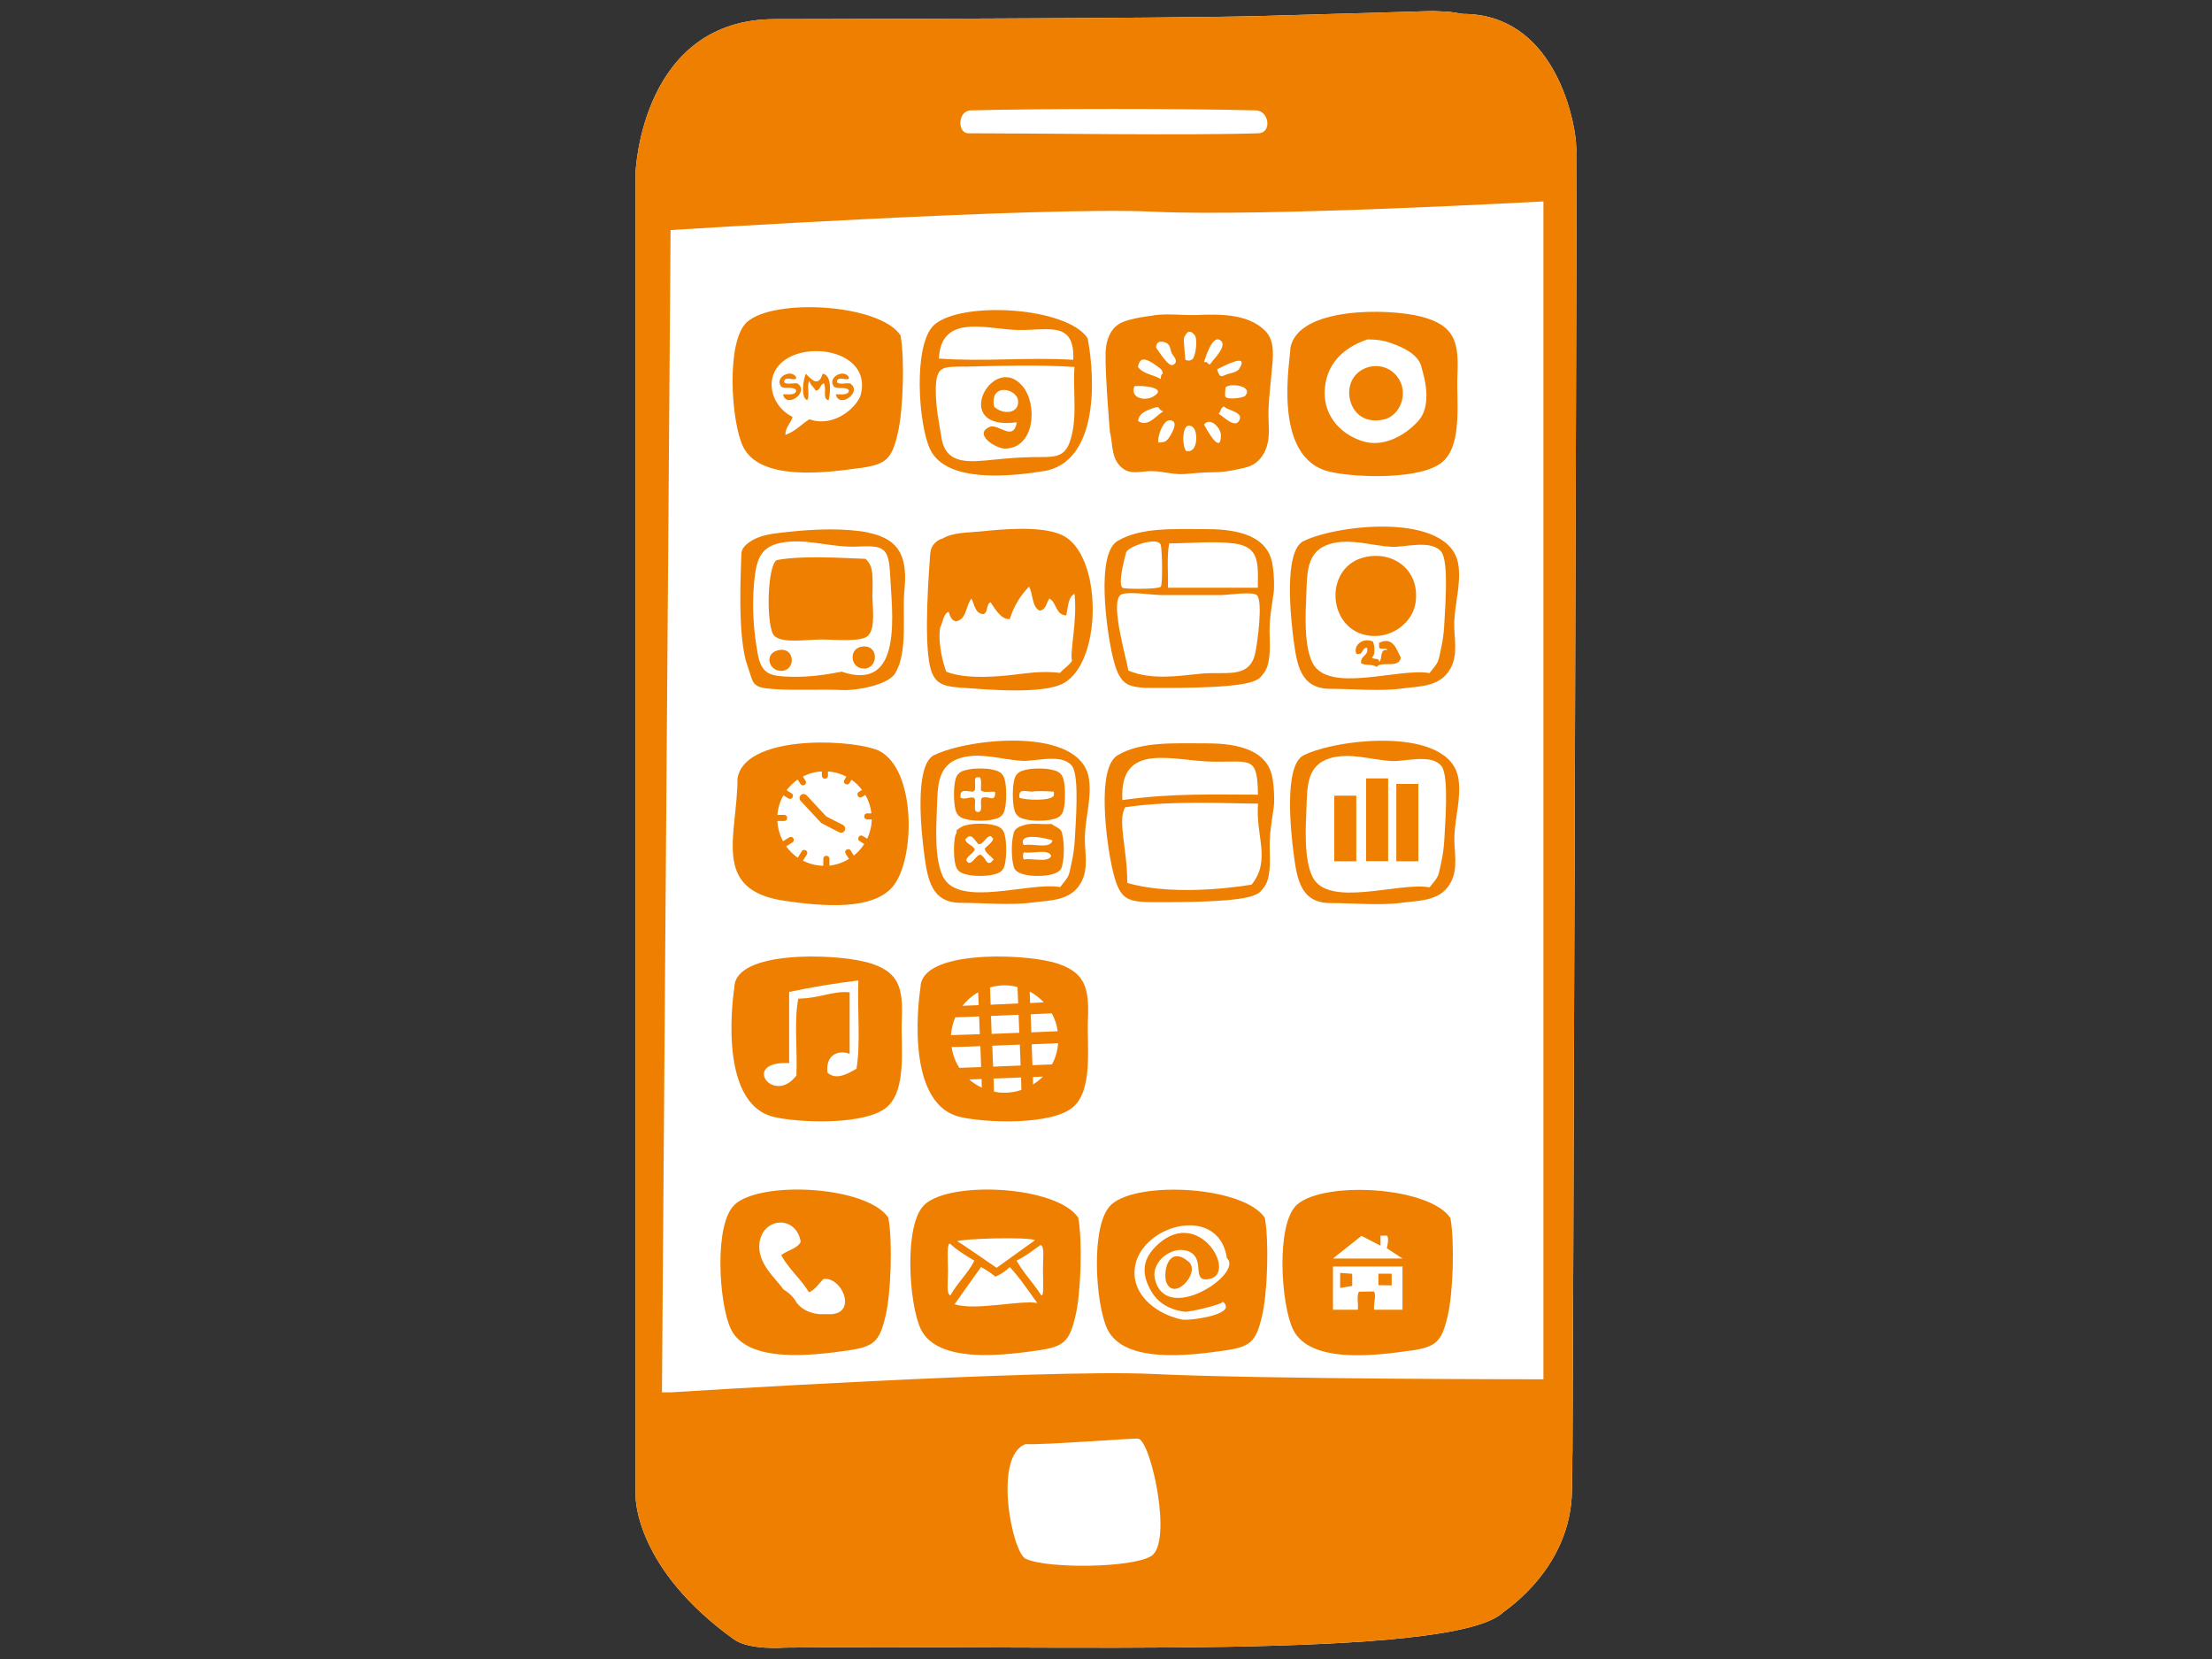
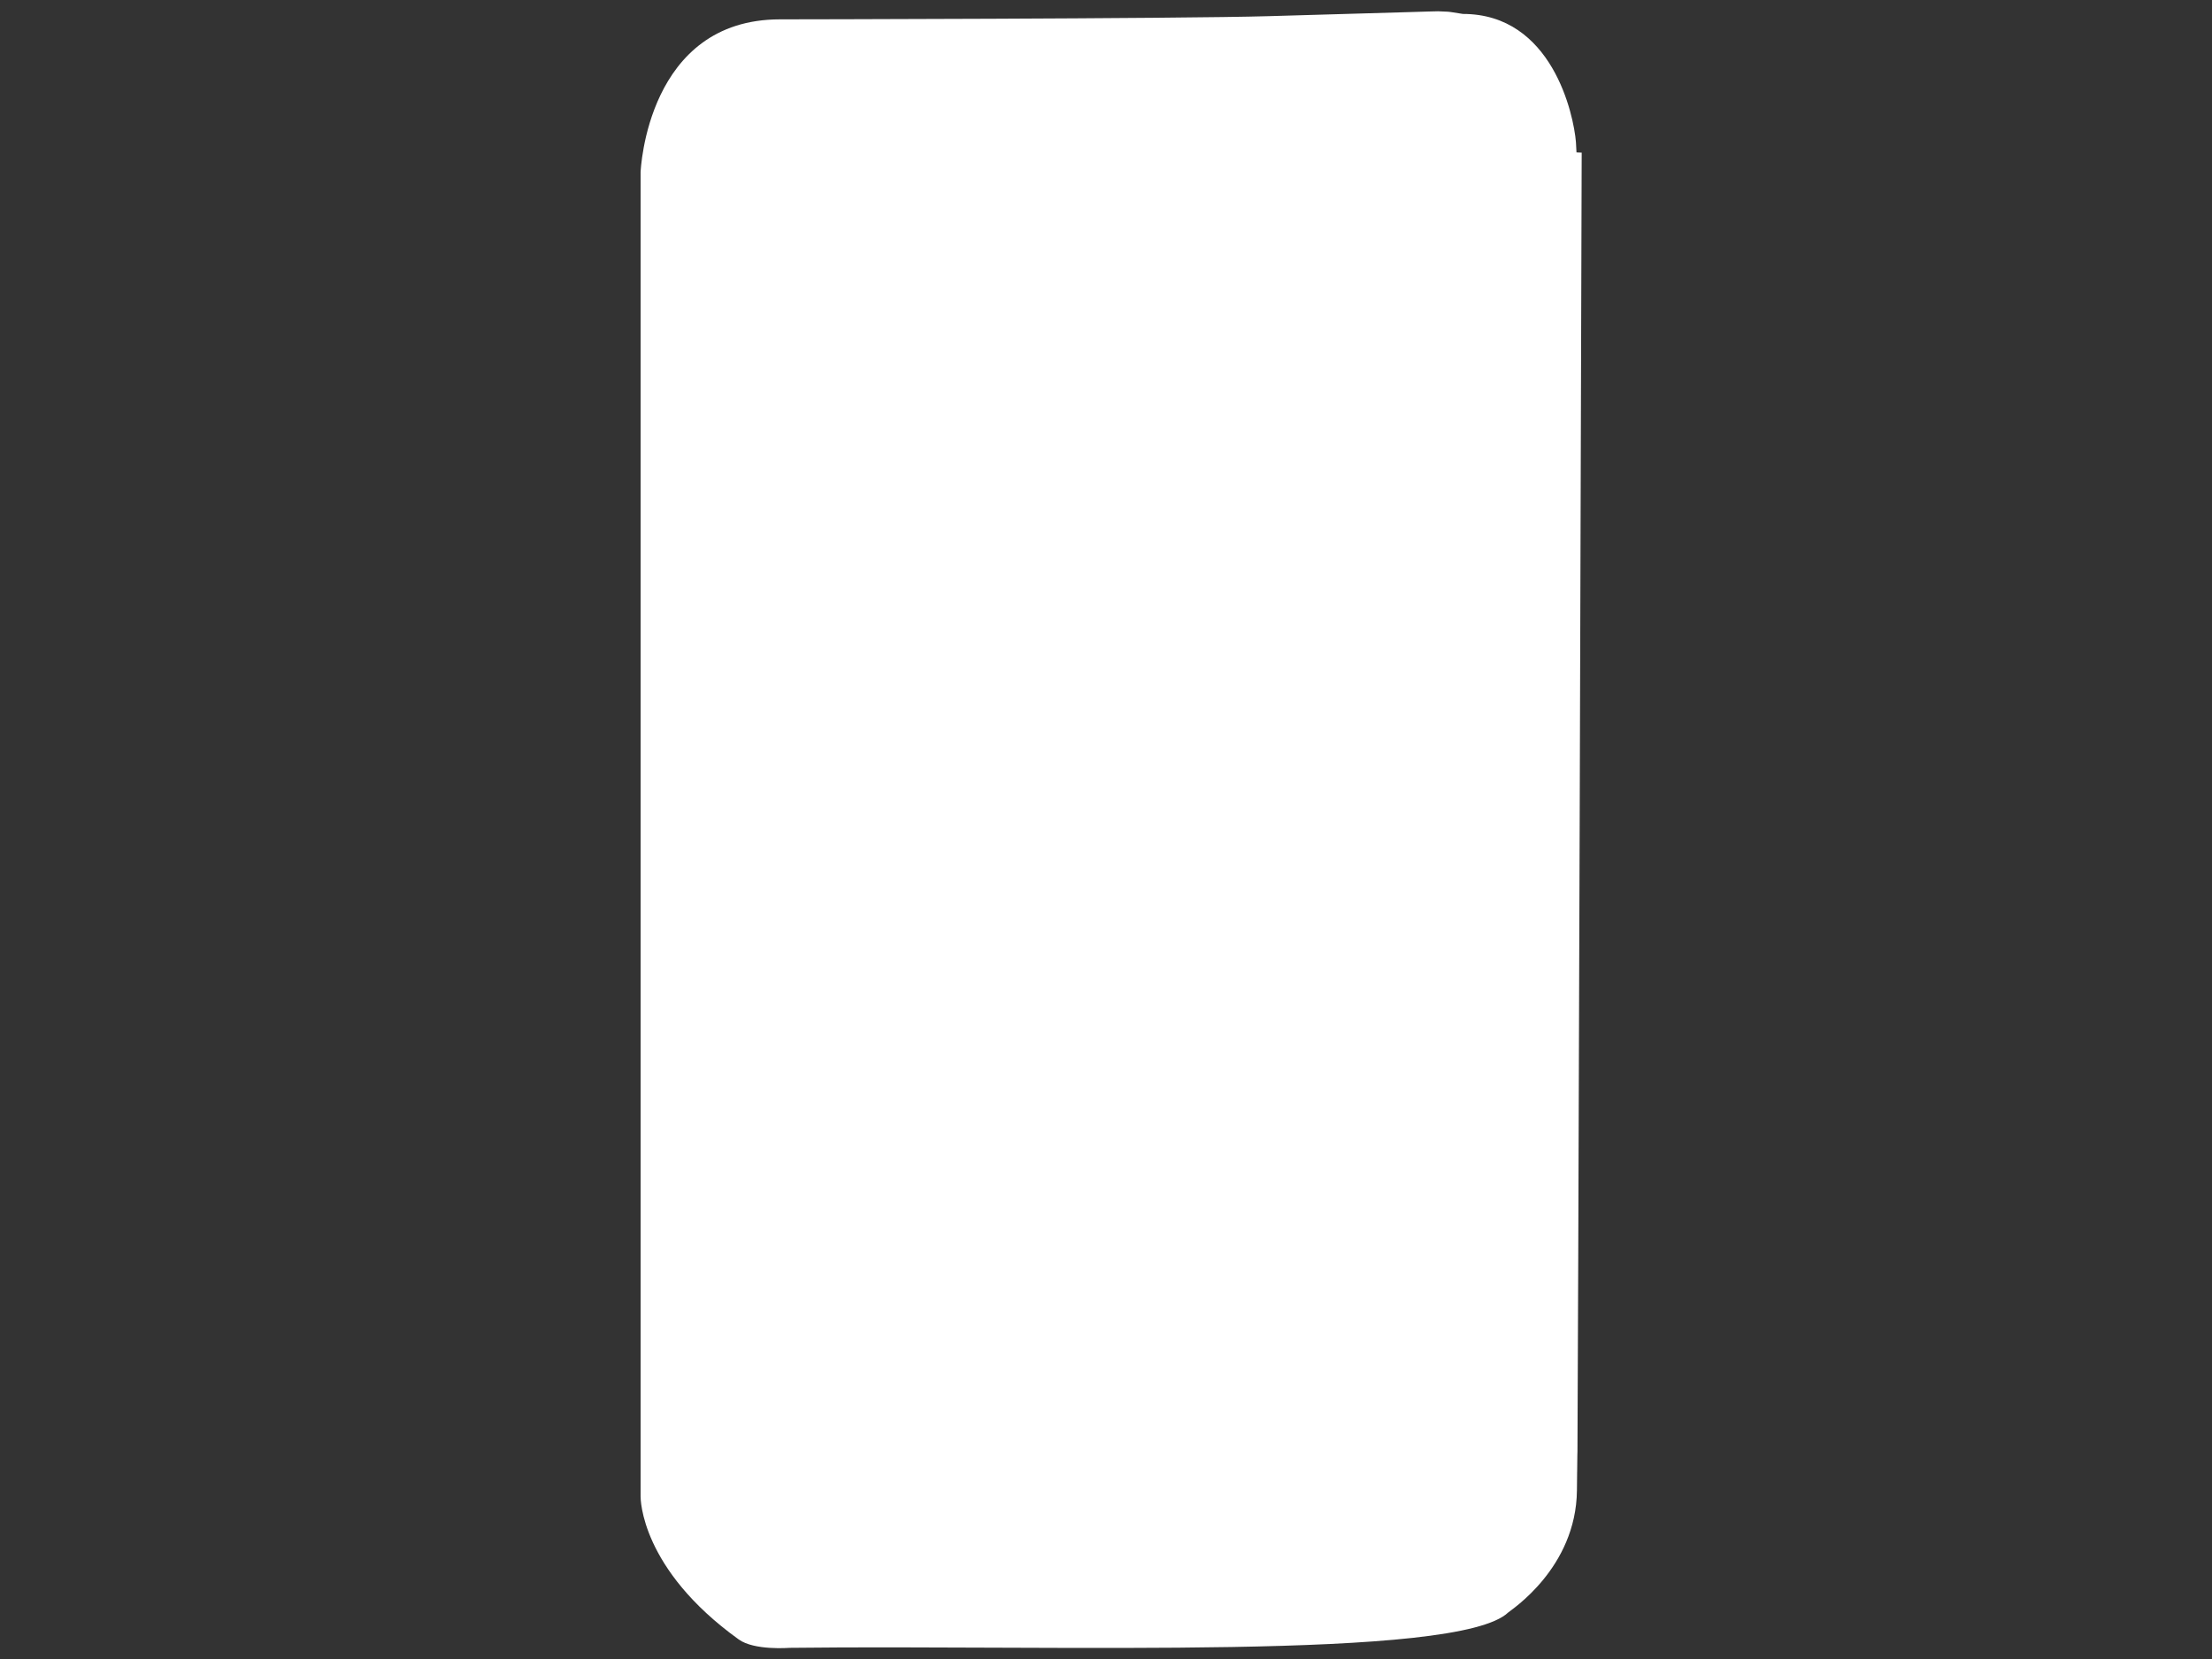
<svg xmlns="http://www.w3.org/2000/svg" id="a" width="200" height="150" viewBox="0 0 200 150">
  <rect x="0" y="0" width="200" height="150" fill="#333333" stroke="none" />
-   <path id="b" d="M142.54,13.78l-.05-.93c-.2-2.47-2.14-11.59-10.22-11.59-.3-.05-.6-.09-.89-.14-.15-.02-.3-.05-.45-.06l-.45-.02c-.3-.01-.61-.03-.9-.04l-.83,.02-1.65,.05-12.78,.37c-8.22,.24-43.73,.29-44.25,.29-12,0-12.59,13.61-12.6,13.82,0,.2,0,1.38,0,1.78,0,12.83,0,30.22,0,48.44,0,18.21,0,37.26,0,53.4,0,4.04,0,15.89,0,16.11,0,.21,0,6.55,8.87,12.93,1.41,1.02,4.55,.76,4.65,.76,24.42-.29,60.37,1.16,64.93-3.2,.22-.21,6.14-4,6.21-11.04,.07-7.05,.03-1.12,.04-1.68,.04-2.24,.4-118.96,.39-119.27Z" fill="#fff" fill-rule="evenodd" />
-   <path d="M142.54,13.78l-.05-.93c-.2-2.47-2.14-11.59-10.22-11.59-.3-.05-.6-.09-.89-.14-.15-.02-.3-.05-.45-.06l-.45-.02c-.3-.01-.61-.03-.9-.04l-.83,.02-1.65,.05c-4.39,.13-8.67,.25-12.78,.37-8.22,.24-43.73,.29-44.25,.29-12,0-12.59,13.61-12.6,13.82,0,.2,0,1.38,0,1.78,0,12.83,0,30.22,0,48.44,0,18.21,0,37.26,0,53.4,0,4.04,0,15.89,0,16.11,0,.21,0,6.55,8.87,12.93,1.41,1.02,4.55,.76,4.65,.76,24.42-.29,60.37,1.16,64.93-3.2,.22-.21,6.14-4,6.21-11.04s.03-1.12,.04-1.68c.04-2.24,.4-118.96,.39-119.27Zm-54.74-3.8c6.21-.17,19.54-.17,25.74,0,1.2,0,1.5,2.03,.24,2.07-6.37,.21-19.85,0-26.23,0-1.01,0-.97-2.07,.24-2.07Zm16.29,130.71c-1.7,1.07-9.33,1.18-11.35,.25-1.23-.56-2.98-9.32,0-10.37,1.56,.1,9.87-.57,10.2-.49,1.15,.32,3.11,9.37,1.15,10.61Zm35.46-15.98s-25.37,0-35.26-.48c-9.89-.48-43.66,1.66-43.66,1.66h-.78l.78-105.09s33.77-2.15,43.66-1.66c9.89,.48,35.26-.93,35.26-.93V124.72Zm-30.7-76.87c-2.46,.02-5.63-.22-7.8,1.07-1.99,1.17-.96,8.07-.55,9.99,.73,3.38,1.38,3.3,4.62,3.3,8.78,0,8.63-.74,9.13-1.32,.62-.73,.58-2.34,.55-3.23-.07-1.53,.16-2.65,.35-3.97,.1-.72,.02-2.12-.14-2.86-.58-2.69-3.81-3-6.15-2.98Zm-3.14,1.29c1.96,0,3.95-.24,5.91,.01,2.31,.3,2.12,1.88,2.11,4h-8.13c.04-1.33-.12-2.7,.11-4.01Zm-3.9,.87c0-.52,2.86-1.57,3.14-.73,.12,.35,.2,3.56,0,3.78-.22,.24-3.34,.23-3.47,.09-.41-.43,.19-2.62,.33-3.15Zm11.69,9.02c-.5,2.43-2.75,1.67-4.91,1.89-2.17,.22-4.48,.59-6.57-.28-.18-1.15-1.65-6.04-.72-6.83,.46-.39,2.95,0,3.62,0h5.54c.5,0,2.78-.34,3.17,0,.59,.52,.06,4.31-.13,5.22Zm4.36-10.1c-1.84,.92-1.14,7.08-.9,8.93,.3,2.28,.64,4.41,3.29,4.43,2.12,0,4.56,.24,6.51-.03,1.5-.21,3.43-.1,4.37-1.78,.76-1.35,.3-2.85,.36-4.3,.07-1.66,.62-3.43,.37-5.09-.71-4.82-10.97-3.67-14-2.15Zm12.72,7.6c-.04,.82-.14,1.44-.31,2.23-.26,1.19-.17,1.06-1.02,2.11-2.75-.51-9.18,1.91-10.59-.95-.78-1.58-.62-4.45-.55-6.12,.08-1.97-.02-3.99,2.18-4.62,1.79-.51,3.7,.16,5.51,.27,1.2,.07,3.64-.7,4.53,.47,.7,.92,.3,5.46,.25,6.62Zm-2.63-1.85c-.26,1.48-1.92,3.01-4.01,2.82-4.01-.37-4.38-6.44-.32-7.16,2.54-.45,4.87,1.35,4.34,4.34Zm-1.3,4.77c-.09,1.06-1.86,.27-2.17,.87-.3-.28-1.03-.13-1.41-.33-.1-.74,.68-.62,.54-1.41-.53-.03-.3,.72-.98,.54-.3-.76,.61-1.53,1.52-1.09,.12,.35,.24,1.22-.11,1.41,.11,.25,.73,0,.65,.43,.35-.26,0-1.22,.76-1.09-.08-.28-.8,.08-.76-.33v-.32c1.29-.62,1.58,.65,1.95,1.3Zm-17.79,7.77c-2.46,.02-5.63-.22-7.8,1.07-1.99,1.17-.96,8.07-.55,9.99,.73,3.38,1.38,3.3,4.62,3.3,8.78,0,8.63-.74,9.13-1.32,.62-.73,.58-2.34,.55-3.23-.07-1.53,.16-2.65,.35-3.97,.1-.72,.02-2.12-.14-2.86-.58-2.69-3.81-3-6.15-2.98Zm.98,1.66c3.34,.01,3.84-.47,3.9,2.98-4.09,0-7.72-.15-12.26,.49-.3-5.44,4.75-3.47,8.35-3.47Zm3.33,11.11s-6.62,1.2-11.25-.15c.03-2.94-.92-5.69-.18-6.84,4.17-.64,9.41-.33,12.01-.33-.26,2.86,1.21,5.1-.58,7.32Zm7.05-37.33c2.28,.54,8.33,.77,10.23-.91,1.81-1.6,1.22-5.54,1.32-7.76,.13-2.95-.13-4.53-3.26-5.35-2.96-.77-11.15-.91-11.84,2.83,.02,.98-1.76,9.94,3.55,11.19Zm3.4-11.96c1.29,0,1.77,.2,2.31,.39,.96,.34,2.23,.94,2.57,2-.06,.07,1.26,3.28-.27,4.99-1.17,1.3-3.12,2.38-4.93,1.85-2.01-.59-3.55-2.23-3.53-4.41,.03-2.46,1.57-4.05,3.85-4.81Zm-1.63,4.66c.13-2.26,3-3.04,4.34-1.3,1.13,1.47,.26,3.61-1.3,3.9-2.14,.41-3.11-1.2-3.04-2.6Zm-43.84,25.1c-1.33,.03-1.47-1.93-.1-2,1.45-.08,1.33,1.97,.1,2Zm.36-12.3c-2.12-.42-4.88-.31-7.02-.08-.86,.09-2.24,.2-3.04,.57,0,0-1.42,.54-1.42,1.46s-.43,7.34,.55,10.09c.58,1.63,.32,1.97,2.34,2.11,2.02,.14,4.27,0,6.24,.09,1.29,.06,4.14-.45,4.78-1.52,1.17-1.95,.62-5.24,.83-7.45,.28-2.85-.26-4.65-3.27-5.26Zm-2.4,12.58c-1.48,.29-3.03,.5-4.55,.46-1.86-.05-2.7-.16-3.05-2.08-.38-2.06-.52-4.2-.34-6.29,.21-2.43,.61-3.67,3.29-3.85,1.99-.13,3.97,.54,5.98,.45,2.44-.11,2.92,.02,3.04,2.54,.16,3.36,1.25,10.7-4.38,8.77Zm2.35-3.23c-.64,.57-2.99,.32-4.22,.32-1.33,0-3.46,.38-4.22-.32-.76-.69-.69-6.33,.21-6.86,2.23-.42,5.62-.21,8.02-.11,.82,.66,.63,1.95,.63,3.38,0,.93,.31,2.93-.42,3.59Zm-7.81,3.16c-1.18,.03-1.64-1.7-.11-1.9,1.33-.17,1.43,1.86,.11,1.9Zm25.36-12.29c-1.9-.87-5.49-.51-7.44-.31-1.02,.1-2.4,.07-3.32,.62,0,0-1.07,.22-1.15,1.45-.08,1.23-.61,7.64,0,10.17,.35,1.46,1.1,1.76,2.72,1.87,2.14,.14,7.45,.67,9.37-.41,3.53-2,3.48-11.71-.17-13.38Zm1.14,5.31c.28,2.43-.45,5.28-.22,6.07-.28,.44-.76,.69-1.08,1.09-1.67-.21-2.99,.04-4.66,.22-1.98,.2-4.13,.26-5.64-.33-.44-1.23-.74-2.89-.54-4.01,.26-.47,.26-1.19,.76-1.41,.13,.38,.24,.77,.65,.87,1-.16,.89-1.43,1.41-2.06,.29,.53,.31,1.35,1.08,1.41,.44-.13,.24-.91,.65-1.08,.41,.61,.98,1.6,1.74,1.52,.37-1.18,.97-2.14,1.74-2.93,.38,.66,.24,1.85,.97,2.17,.58-.08,.59-.71,.87-1.09,.67,.34,.54,1.48,1.52,1.52,.18-.72,.15-1.66,.76-1.95Zm-2.78-11.08c4.78-.79,4.75-7.88,3.97-12.02-1.89-2.85-11.44-3.39-13.88-1.2-1.92,1.73-1.44,9.03-.35,11.27,1.47,3.03,7.22,2.44,10.27,1.94Zm-2.72-12.78c2.9,.17,5.54-1.03,5.39,2.71-4.04-.25-8.1,.19-12.15-.11,.19-3.93,3.97-2.77,6.76-2.6Zm-4.47,3.33c3.17-.07,6.66-.19,9.97,.03-.16,2.19,.29,4.45-.36,6.59-.53,1.73-1.55,1.53-3.4,1.56-1.18,.02-2.12,.09-3.53,.23-2.12,.21-4.31,.52-4.72-1.91-.24-1.45-.53-2.78-.53-4.37,0-2.28,.67-2.09,2.57-2.14Zm4.76,5.02c-.32,1.85-1.67,.06-2.49,.44-1.47,.68,.64,1.96,1.41,1.95,2.72-.02,2.98-4.01,1.59-5.65-2.68-3.18-6.63,4.11-.51,3.27Zm.11-1.95c.12,1.22-1.43,1.29-2.17,.54-.42-2.17,2.05-1.66,2.17-.54Zm-19.19-2.43c.59,.64,1.17,1.18,1.52,0,.81,.1,.73,1.63,.54,2.39-.6-.05-.15-1.15-.43-1.52-.38,.09-.28,.66-.76,.65-.13-.34-.47-.47-.54-.87-.3,.35,.08,1.38-.22,1.74-.6-.26-.33-1.93-.11-2.39Zm-.87,1.52c-.17-.45-1.19-.04-1.41-.43-.51-.81,.99-1.56,1.41-.76,.03,.48-1.12-.28-1.09,.44,.19,.25,.83,.04,1.2,.11,1.14,.78-1.02,2.32-1.3,.98,.5-.01,1.12,.11,1.19-.33Zm5.78,7.01c2.35-.34,2.84-.78,3.39-3.09,.51-2.11,.65-6.81,.26-8.91-1.89-2.85-11.44-3.39-13.88-1.2-1.92,1.73-1.44,9.03-.35,11.27,1.52,3.12,7.44,2.37,10.58,1.92Zm-7.52-9.07c1.86-2.65,8.6-1.77,7.59,2.39-.26,1.05-2.32,3.08-4.66,2.27-.73,.46-1.28,1.1-2.17,1.41,0-.76,.5-1.02,.65-1.63-1.59-.74-2.52-2.85-1.41-4.45Zm5.1,1.63c-.5-.81,.99-1.56,1.41-.76,.03,.48-1.12-.28-1.08,.44,.18,.25,.83,.04,1.19,.11,1.15,.78-1.01,2.32-1.3,.98,.49-.01,1.12,.11,1.19-.33-.17-.45-1.19-.04-1.41-.43Zm28.95-6.36c-.84,.12-2.59,.33-3.26,.87,0,0-1.04,.59-1.08,2.58-.04,2,.39,7.06,.39,7.06,.24,.92,.13,2.06,.72,2.86,.81,1.1,1.71,.77,2.85,.71,1.03-.05,2.11,.34,3.18,.26,.9-.07,1.67-.16,2.52-.16,.85,0,1.48-.09,2.29-.27,.85-.18,1.49-.29,2.07-1.01,.75-.92,.79-2.04,.73-3.16-.09-1.59,.13-3.07,.27-4.65,.11-1.25,.36-2.75-.6-3.71-.8-.8-1.87-1.17-2.96-1.33-1.07-.16-2.16-.13-3.24-.09-1.24,.04-2.67-.15-3.88,.03Zm-.09,4.3c.13,.08,.77,.51,.83,.65,.26,.56-.09,.09-.09,.8-.65-.4-1.57-.43-2.06-1.09,.16-.95,.7-.73,1.32-.36Zm-1.64,2.1c.76-.11,3.09,.15,1.69,.94-.77,.44-2.11,.13-1.69-.94Zm.33,3.14c.06-.65,.7-.93,1.25-1.12,.93-.32,.36,.02,1.03,.25-.66,.39-1.41,1.49-2.28,.87Zm2.96,1.25c-.37,.63-.5,.67-1.12,.71-.14-.52,.54-2.55,1.36-1.9,.26,.21-.04,.86-.24,1.19Zm.21-6.32c-.44,.23-1.28-1.25-1.54-1.54-.01-.55,.37-.65,.8-.5,.54,.19,.45,.63,.62,1,.1,.22,.7,.73,.12,1.04Zm1.2-2.83c.18-.26,.46-.23,.75,.14s.09,1.95-.21,2.18-.63,.06-.63,.06c0,0-.14-1.45-.14-1.77s.05-.34,.23-.6Zm-.03,10.61c-.4-.44-.4-2.86,.59-2.17,.53,.37,.5,2.46-.59,2.17Zm4.87-2.9c-.33,1.05-1.48-.23-1.94-.46,.24-.17,.17-.62,.54-.65,.07,.28,1.6,.46,1.4,1.11Zm.49-2.09c-.17,.2-1.56,.38-1.79,.11-.1-.12,0-.7,0-.87,.45-.43,2.52-.11,1.79,.75Zm-.57-2.41c-.17,.26-.69,.36-.96,.43-.56,.15-.75,.55-1.02-.41,.28-.12,3.04-1.67,1.98-.02Zm-1.65-2.58c.63,.54-.8,1.81-.98,2.17-.27-.06-.2-.31-.54-.21,.08-.25,.75-2.62,1.52-1.95Zm.01,8.57c-.01,1.85-1.29-.55-1.53-.98,.59-.72,1.54,.34,1.53,.98Zm-43.95,69.55c-1.92,1.73-1.44,9.03-.35,11.27,1.52,3.12,7.44,2.37,10.58,1.92,2.35-.34,2.84-.78,3.39-3.09,.51-2.11,.65-6.81,.26-8.91-1.89-2.85-11.44-3.39-13.88-1.2Zm8.85,9.91h-1.21c-.93-.09-1.59-.46-2.05-1.03-.28-.53-.71-.91-1.21-1.22-.64-.95-2.4-2.34-2.15-4.2,.32-2.34,3.33-2.51,3.73-.09-.34,.65-1.23,.76-1.77,1.21,.7,1.26,1.78,2.14,2.52,3.36,.57-.27,.89-.79,1.3-1.21,1.65-.22,2.99,2.93,.84,3.17Zm8.32-9.91c-1.92,1.73-1.44,9.03-.35,11.27,1.52,3.12,7.44,2.37,10.58,1.92,2.35-.34,2.84-.78,3.39-3.09,.51-2.11,.65-6.81,.26-8.91-1.89-2.85-11.44-3.39-13.88-1.2Zm9.97,3.23l-3.47,2.49c-1.12-.76-3.5-2.43-3.58-2.39,.41-.25,6.29-.43,7.05-.11Zm-7.87,2.82c0-.98-.14-2.72,.22-2.49,.63,.6,1.41,1.05,2.17,1.52-.6,1.17-1.54,2-2.17,3.14-.38-.13-.22-1.22-.22-2.17Zm.6,2.96l2.39-3.36c.47,.25,.9,.54,1.3,.87,.51-.22,.94-.51,1.3-.87,.92,.99,1.68,2.15,2.49,3.25-1.56-.28-5.64,.73-7.48,.11Zm7.77-.9c-.68-1.06-1.54-1.92-2.17-3.04,.81-.39,1.47-.92,2.17-1.41,.38,.09,.22,1.18,.22,2.17s.13,2.87-.22,2.28Zm-4.21-42.41c-.58-.18-1.92-.18-2.5,0-.38,.05-.59,.27-.87,.44,.01,.19-.02,.33-.11,.43-.18,.65-.18,2.06,0,2.71,.11,.51,.46,.77,.98,.87,.58,.18,1.91,.18,2.5,0,.52-.1,.87-.36,.97-.87,.18-.65,.18-2.06,0-2.71-.11-.51-.46-.77-.97-.87Zm-.23,3.34c-.52,.28-.38-.29-.98-.67-.38-.04-.77,.96-1.15,.69-.5-.41,.67-.82,.61-1.22-.33-.44-.72-.41-.85-.85,.53-.65,.75-.07,1.15,.38,.38,.27,.77-.73,1.15-.69l.23,.23c-.02,.31-.51,.61-.77,.92,.12,.44,.46,.54,.82,.98l-.23,.23Zm.23-8.33c-.58-.18-1.92-.18-2.5,0-.52,.1-.87,.36-.98,.87-.18,.65-.18,2.06,0,2.71,.11,.51,.46,.77,.98,.87,.58,.18,1.91,.18,2.5,0,.52-.1,.87-.36,.97-.87,.18-.65,.18-2.06,0-2.71-.11-.51-.46-.77-.97-.87Zm.1,2.28c-.17,.57-.47,.06-1.16,.22-.3,.24,.14,1.22-.33,1.3-.64,.07-.11-1.05-.43-1.3-.55-.08-.8,.22-1.2,0-.09-.83,.48-.58,1.09-.54,.47-.08,.03-1.06,.32-1.3h.33c.2,.24,.07,.8,.11,1.2,.39,.23,.71,.06,1.27,.11v.32Zm5.11,2.6c-.8,.07-1.88-.14-2.49,.11-.49,.13-.91,.32-.97,.87-.18,.65-.18,2.06,0,2.71,.06,.55,.49,.74,.97,.87,.58,.18,1.92,.18,2.49,0,.49-.13,.91-.32,.97-.87,.18-.65,.18-2.06,0-2.71-.03-.62-.62-.68-.97-.98Zm-2.52,3.21c-.1-.32-.1-.33,0-.65,.77,.16,2.24-.36,2.49,.33-.29,.65-1.7,.18-2.49,.32Zm0-1.3c-.59-1.19,2.01-.64,2.6-.43-.18,.83-1.76,.26-2.6,.43Zm-8.1-8.14c-1.84,.92-1.14,7.08-.9,8.93,.3,2.28,.64,4.41,3.29,4.43,2.12,0,4.56,.24,6.51-.03,1.5-.21,3.43-.1,4.37-1.78,.76-1.35,.3-2.85,.36-4.3,.07-1.66,.62-3.43,.37-5.09-.71-4.82-10.97-3.67-14-2.15Zm12.72,7.6c-.04,.82-.14,1.44-.31,2.23-.26,1.19-.17,1.06-1.02,2.11-2.75-.51-9.18,1.91-10.59-.95-.78-1.58-.62-4.45-.55-6.12,.08-1.97-.02-3.99,2.18-4.62,1.79-.51,3.7,.16,5.51,.27,1.2,.07,3.64-.7,4.53,.47,.7,.92,.3,5.46,.25,6.62Zm-1.99-6.25c-.58-.18-1.92-.18-2.5,0-.52,.1-.87,.36-.98,.87-.18,.65-.18,2.06,0,2.71,.11,.51,.46,.77,.98,.87,.58,.18,1.91,.18,2.5,0,.52-.1,.87-.36,.97-.87,.18-.65,.18-2.06,0-2.71-.11-.51-.46-.77-.97-.87Zm.1,2.28c-.17,.57-2.72,.44-3.12,.22-.09-.83,.48-.58,1.09-.54,.47-.08,1.47-.05,2.03,0v.32Zm10.12,43.91c-.22-1.2,.38-3.15,2.06-1.73,1.15,.98-1.42,3.76-2.06,1.73Zm-4.93-6.89c-1.92,1.73-1.44,9.03-.35,11.27,1.52,3.12,7.44,2.37,10.58,1.92,2.35-.34,2.84-.78,3.39-3.09,.51-2.11,.65-6.81,.26-8.91-1.89-2.85-11.44-3.39-13.88-1.2Zm4.28,3.53c-1.59,1.4-1.58,2.84-.58,4.44,.64,1.02,1.76,1.58,2.94,1.71,.46,.05,3.67-.73,3.43-.92,1.48,1.19-3.06,1.74-3.61,1.64-1.83-.34-3.99-1.66-4.32-3.69-.72-4.52,7.51-7.26,8.31-1.87,1.57,1.36-5.54,6.11-6.51,1.87-.38-1.67,1.8-3.21,3.24-2.39,1.31,.75,0,2.77,1.73,2.39,2.44-.54-.93-6.44-4.63-3.18Zm-26.49-25.47c-2.93-.77-11.83-1.05-11.87,2.29,0,0-1.72,10.47,3.58,11.72,2.28,.54,8.33,.77,10.23-.91,1.81-1.6,1.23-5.54,1.32-7.76,.13-2.95-.14-4.53-3.26-5.35Zm-.84,9.66c-.69,.38-1.8,1.09-2.61,.35-.2-1.51,.86-2.12,2-1.71v-5.56c-1.53-.15-2.69,.55-4.64,.57-.4,1.98-.07,4.69-.17,6.95-2.09,2.75-5.07-1.34-.66-1.12v-6.43c2-.43,4.09-.78,6.26-1.04-.11,2.62,.22,5.66-.17,8Zm17.67-9.66c-2.93-.77-11.83-1.05-11.87,2.29,0,0-1.72,10.47,3.58,11.72,2.28,.54,8.33,.77,10.23-.91,1.81-1.6,1.23-5.54,1.32-7.76,.13-2.95-.14-4.53-3.26-5.35Zm-6.66,2.74c.02,.37,.03,.76,.05,1.16-.55,.02-1.05,.04-1.47,.06,.39-.49,.87-.91,1.42-1.22Zm-2.05,2.26c.51-.01,1.27-.04,2.14-.08,.02,.53,.04,1.07,.06,1.61-1.2,.04-2.16,.07-2.61,.08,.04-.57,.18-1.12,.4-1.62Zm.35,4.57c-.36-.56-.6-1.2-.7-1.88,.49,0,1.45-.04,2.6-.08,.03,.67,.05,1.31,.07,1.89-.78,.03-1.46,.05-1.97,.07Zm.9,1.05c.34-.01,.72-.02,1.11-.04,0,.29,.02,.55,.02,.78-.41-.19-.8-.44-1.14-.74Zm1.86-8.32c.42-.12,.87-.19,1.33-.19,.4,0,.79,.05,1.17,.15,.02,.47,.04,.97,.06,1.49-.84,.04-1.69,.07-2.49,.11-.03-.64-.05-1.18-.06-1.56Zm.11,2.58c.83-.03,1.69-.07,2.49-.11,.02,.54,.04,1.09,.06,1.63-.85,.03-1.7,.07-2.5,.1-.02-.56-.04-1.1-.06-1.62Zm.11,2.69c.82-.03,1.68-.06,2.49-.1,.03,.67,.05,1.31,.07,1.89-.84,.03-1.7,.07-2.49,.1-.02-.59-.05-1.24-.07-1.89Zm1.12,4.25c-.33,0-.66-.03-.97-.1,0-.31-.02-.71-.04-1.18,.82-.03,1.68-.06,2.49-.1,.02,.47,.03,.85,.03,1.13-.48,.16-.99,.25-1.52,.25Zm2.26-9.15c.48,.25,.91,.59,1.28,.98-.39,.02-.81,.04-1.24,.06-.02-.38-.03-.73-.04-1.03Zm.08,2.06c.85-.04,1.54-.07,1.92-.09,.27,.49,.45,1.04,.54,1.62-.72,.03-1.54,.06-2.39,.1-.02-.56-.04-1.11-.06-1.63Zm.23,6.35c0-.2-.01-.43-.02-.68,.32-.01,.63-.03,.91-.04-.27,.27-.57,.51-.89,.71Zm1.7-1.82c-.55,.02-1.15,.05-1.76,.07-.02-.59-.05-1.23-.07-1.89,.99-.04,1.84-.07,2.39-.1-.05,.69-.24,1.34-.55,1.92Zm-15.97-28.49c-2.82-.98-11.86-1.22-12.46,2.65,0,5.1-2.45,10.11,4.34,11.06,3.18,.45,8.12,.98,9.87-1.52,1.95-2.78,1.86-10.94-1.75-12.2Zm-.74,8.08l-.41-.25c-.11-.07-.27-.04-.34,.08l-.02,.04c-.07,.11-.04,.27,.08,.34l.43,.27c-.25,.4-.57,.75-.94,1.05l-.29-.47c-.07-.11-.22-.15-.34-.08l-.04,.02c-.11,.07-.15,.22-.08,.34l.31,.49c-.53,.32-1.13,.54-1.77,.61v-.64c0-.13-.11-.25-.25-.25h-.05c-.13,0-.25,.11-.25,.25v.65c-.66-.01-1.28-.18-1.84-.46l.36-.58c.07-.11,.04-.27-.08-.34l-.04-.02c-.11-.07-.27-.04-.34,.08l-.37,.59c-.41-.28-.76-.63-1.05-1.03l.58-.36c.11-.07,.15-.22,.08-.34l-.02-.04c-.07-.11-.22-.15-.34-.08l-.58,.36c-.3-.55-.48-1.17-.51-1.83h.63c.13,0,.25-.11,.25-.25v-.05c0-.13-.11-.25-.25-.25h-.63c.05-.64,.24-1.24,.54-1.77l.47,.29c.11,.07,.27,.04,.34-.08l.02-.04c.07-.11,.04-.27-.08-.34l-.46-.29c.28-.37,.62-.7,1-.97l.26,.41c.07,.11,.22,.15,.34,.08l.04-.02c.11-.07,.15-.22,.08-.34l-.25-.4c.52-.27,1.1-.43,1.72-.46v.4c0,.13,.11,.25,.25,.25h.05c.13,0,.25-.11,.25-.25v-.4c.6,.04,1.17,.21,1.67,.47l-.19,.31c-.07,.11-.04,.27,.08,.34l.04,.02c.11,.07,.27,.04,.34-.08l.19-.31c.36,.25,.69,.57,.95,.92l-.3,.19c-.11,.07-.15,.22-.08,.34l.02,.04c.07,.11,.22,.15,.34,.08l.32-.2c.29,.5,.48,1.06,.55,1.67h-.4c-.13,0-.25,.11-.25,.25v.05c0,.13,.11,.25,.25,.25h.43c-.01,.62-.16,1.2-.4,1.73Zm42.24-3.89h1.99v5.93h-1.99v-5.93Zm2.88-1.56h1.99v7.48h-1.99v-7.48Zm2.73,.5h1.99v6.99h-1.99v-6.99Zm5.62-.44c-.71-4.82-10.97-3.67-14-2.15-1.84,.92-1.14,7.08-.9,8.93,.3,2.28,.64,4.41,3.29,4.43,2.12,0,4.56,.24,6.51-.03,1.5-.21,3.43-.1,4.37-1.78,.76-1.35,.3-2.85,.36-4.3,.07-1.66,.62-3.43,.37-5.09Zm-1.28,5.45c-.04,.82-.14,1.44-.31,2.23-.26,1.19-.17,1.06-1.02,2.11-2.75-.51-9.18,1.91-10.59-.95-.78-1.58-.62-4.45-.55-6.12,.08-1.97-.02-3.99,2.18-4.62,1.79-.51,3.7,.16,5.51,.27,1.2,.07,3.64-.7,4.53,.47,.7,.92,.3,5.46,.25,6.62Zm-54.21-.8c-.07,.13-.19,.2-.33,.2-.06,0-.11-.01-.17-.04l-1.62-.83-1.87-2.01c-.14-.15-.13-.38,.02-.52,.15-.14,.38-.13,.52,.02l1.78,1.91,1.51,.77c.18,.09,.25,.31,.16,.49Zm49.45,41.13l-1.2-.02v-1.04h1.2v1.06Zm-4.66-1.13l1.09,.08v1.1l-1.09,.18v-1.37Zm6.32,7.04c2.35-.34,2.84-.78,3.39-3.09,.51-2.11,.65-6.81,.26-8.91-1.89-2.85-11.44-3.39-13.88-1.2-1.92,1.73-1.44,9.03-.35,11.27,1.52,3.12,7.44,2.37,10.58,1.92Zm-4.39-10.39l1.72,.89v-.91h.57c.26,.16,0,1.14,0,1.14l1.42,.93h-6.29l2.58-2.05Zm-2.58,2.77h6.29v3.91h-2.57c-.07-.51,.23-1.32-.02-1.65l-1.34,.02c-.25,.33-.04,1.12-.11,1.63h-2.25v-3.91Z" fill="#ee7f00" fill-rule="evenodd" />
+   <path id="b" d="M142.54,13.78l-.05-.93c-.2-2.47-2.14-11.59-10.22-11.59-.3-.05-.6-.09-.89-.14-.15-.02-.3-.05-.45-.06c-.3-.01-.61-.03-.9-.04l-.83,.02-1.65,.05-12.78,.37c-8.22,.24-43.73,.29-44.25,.29-12,0-12.59,13.61-12.6,13.82,0,.2,0,1.38,0,1.78,0,12.83,0,30.22,0,48.44,0,18.21,0,37.26,0,53.4,0,4.04,0,15.89,0,16.11,0,.21,0,6.55,8.87,12.93,1.41,1.02,4.55,.76,4.65,.76,24.42-.29,60.37,1.16,64.93-3.2,.22-.21,6.14-4,6.21-11.04,.07-7.05,.03-1.12,.04-1.68,.04-2.24,.4-118.96,.39-119.27Z" fill="#fff" fill-rule="evenodd" />
</svg>